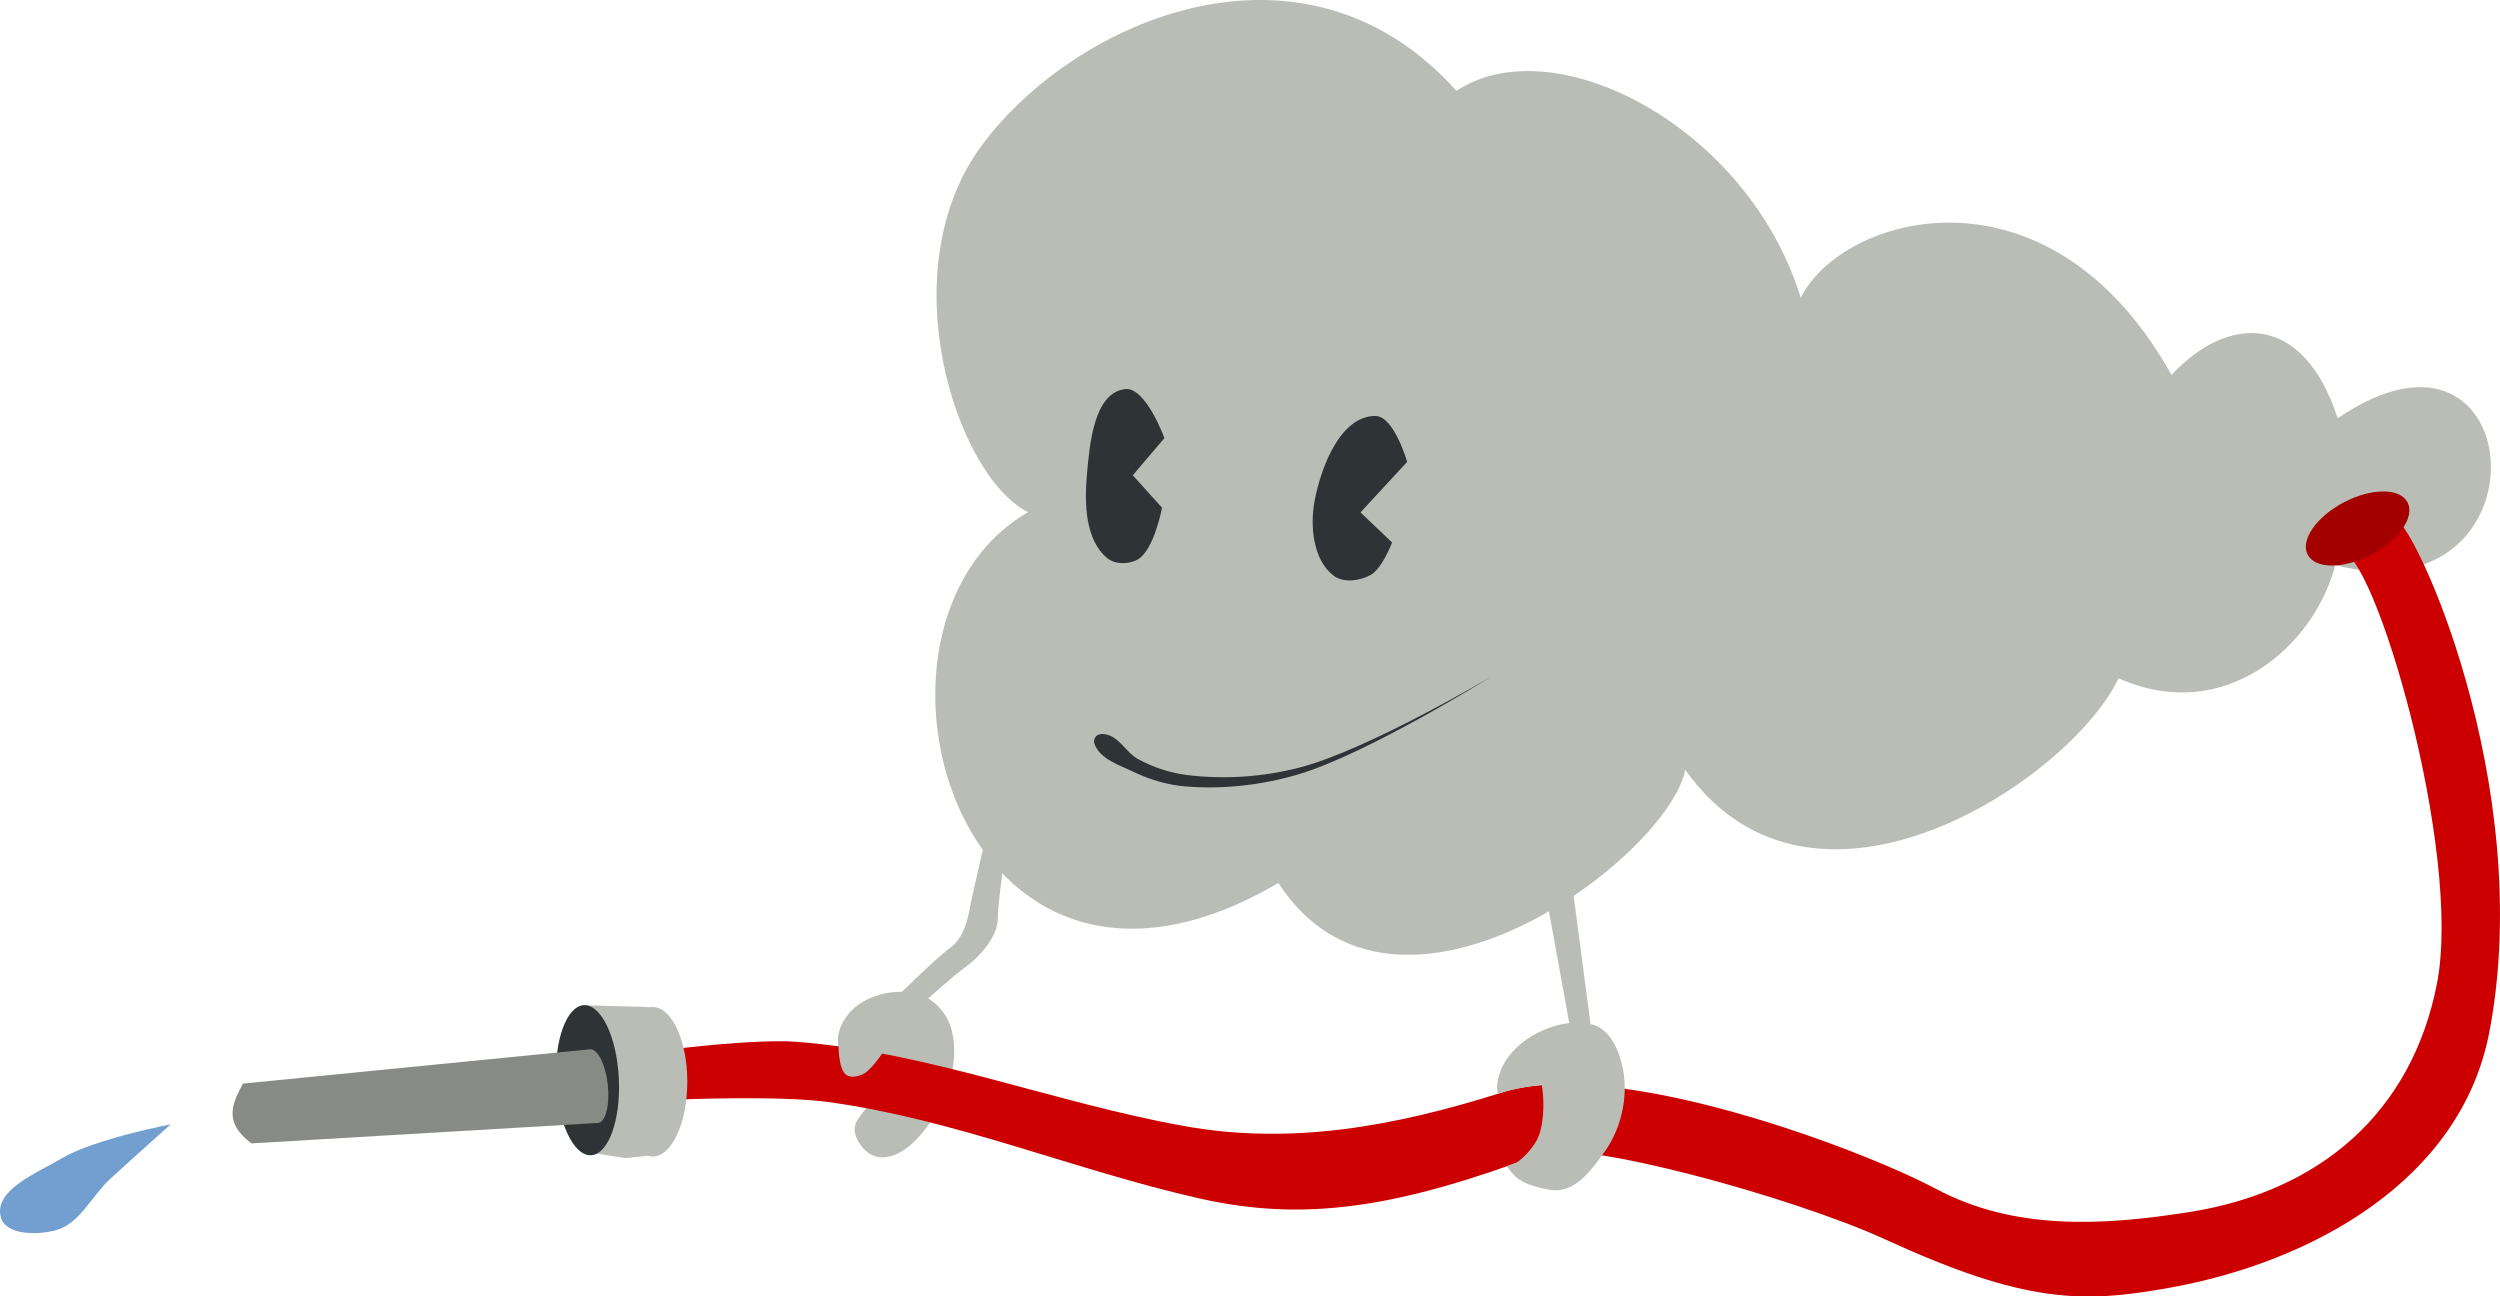
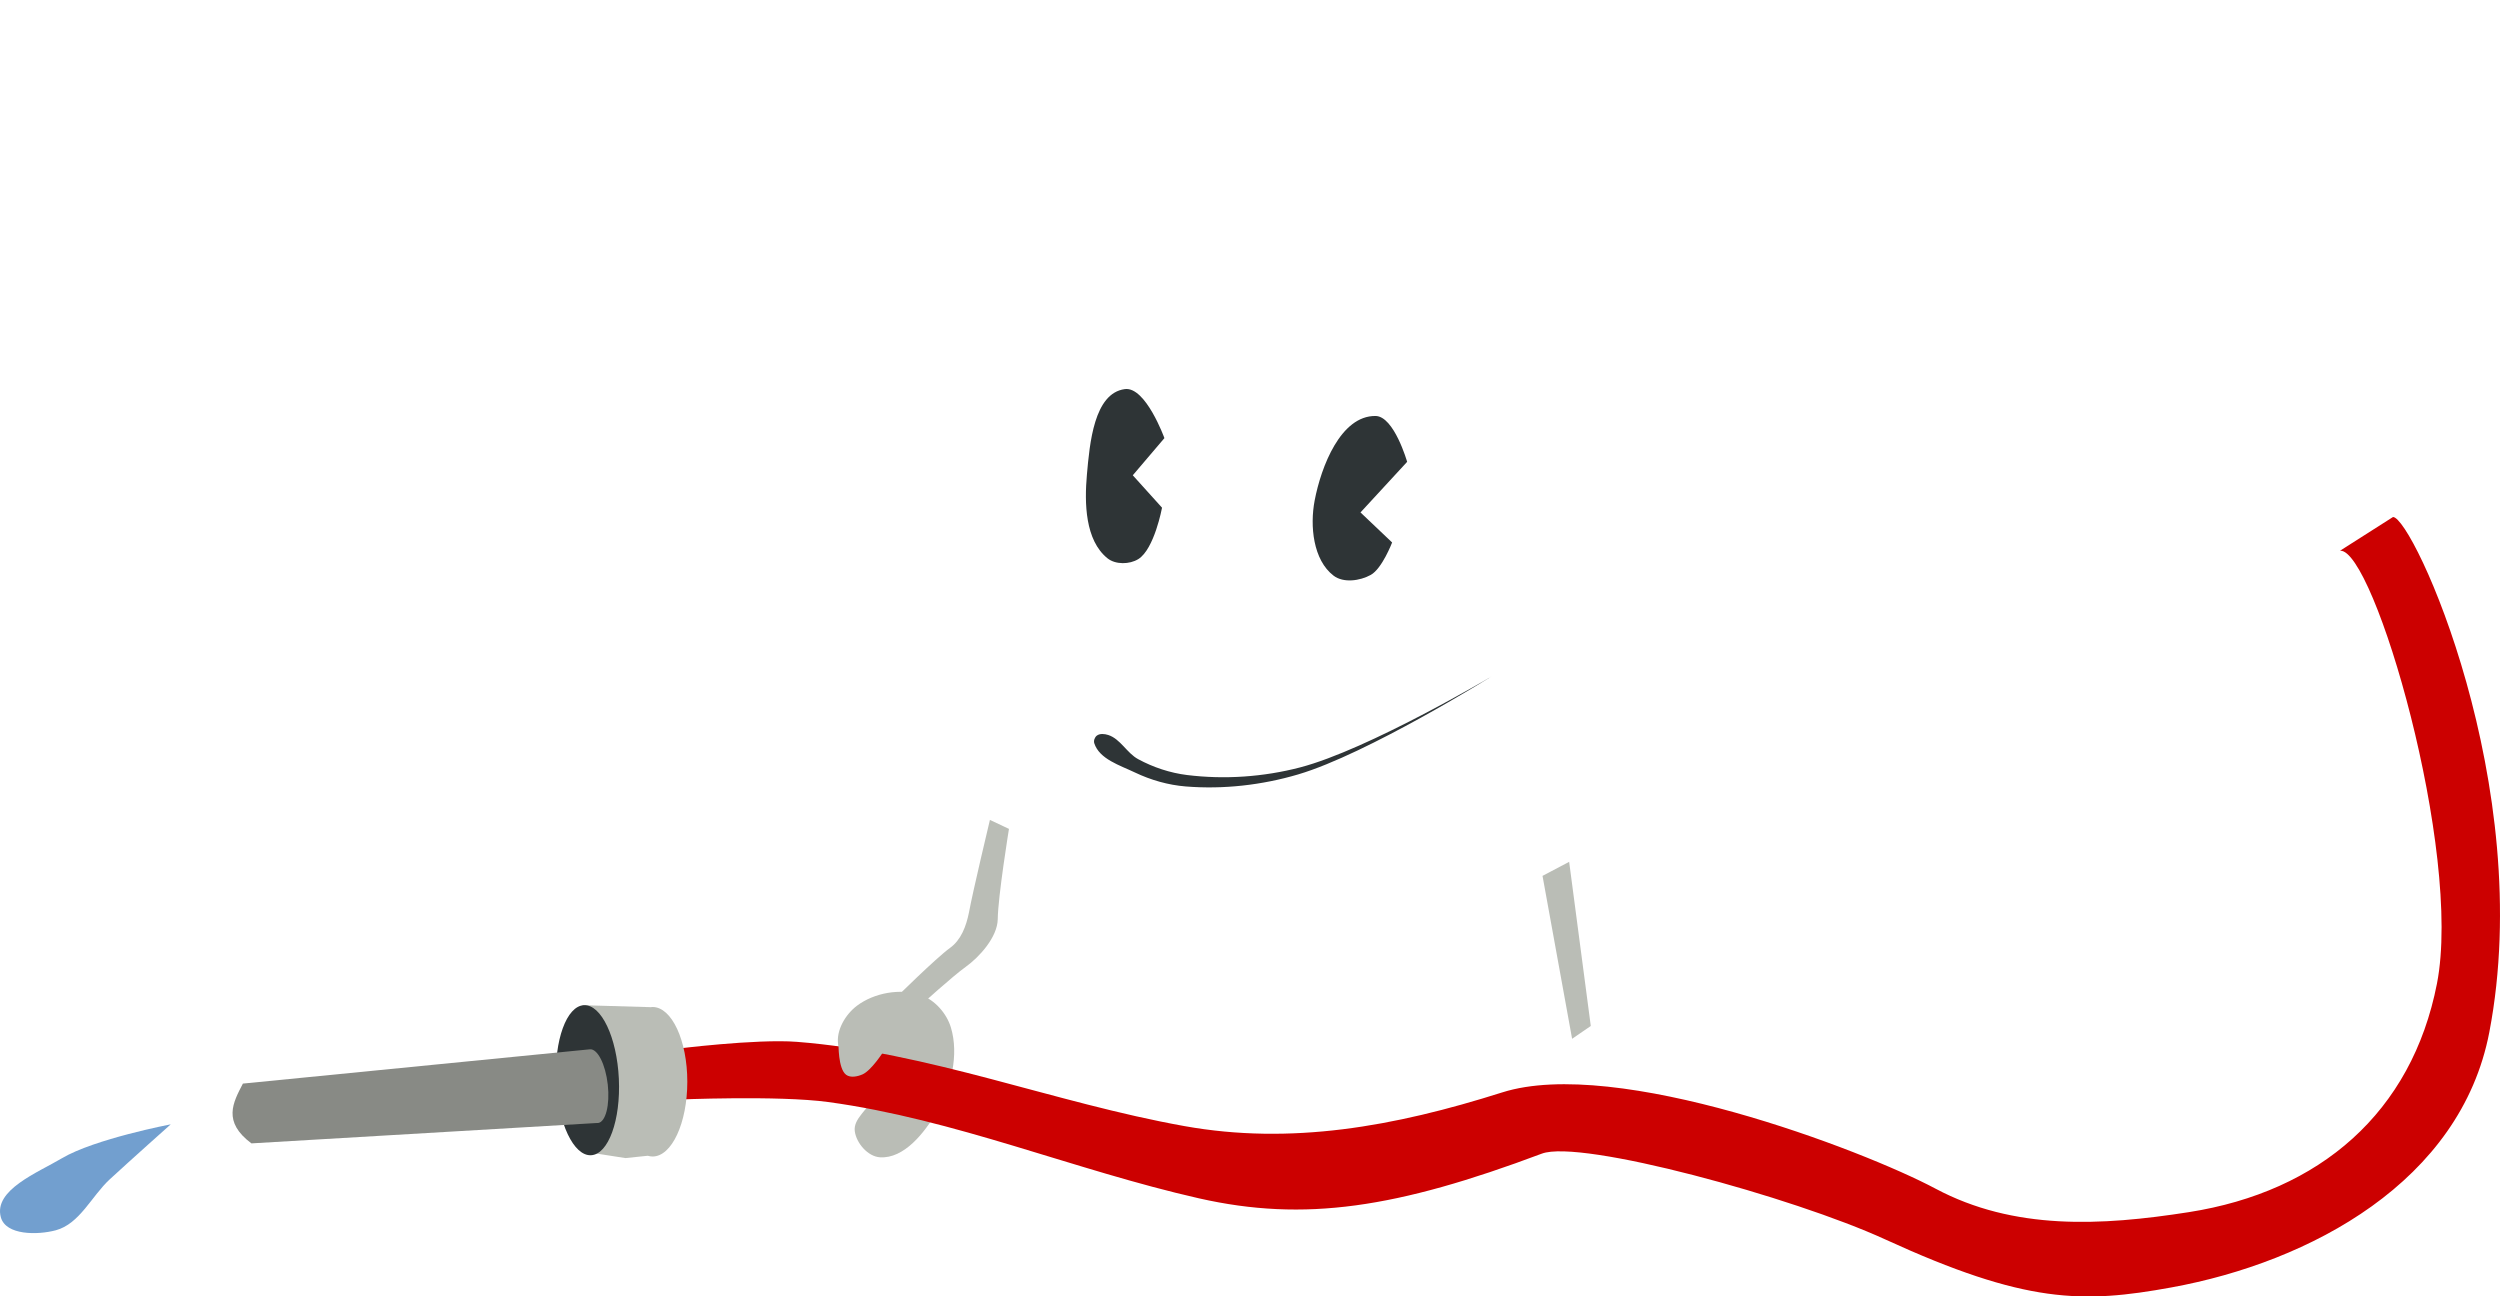
<svg xmlns="http://www.w3.org/2000/svg" xmlns:ns1="http://www.inkscape.org/namespaces/inkscape" xmlns:ns2="http://sodipodi.sourceforge.net/DTD/sodipodi-0.dtd" width="637.686" height="330.697" id="svg7234" version="1.1" ns1:version="0.47 r22583" ns2:docname="Documento nuevo 27">
  <defs id="defs7236">
    <ns1:perspective ns2:type="inkscape:persp3d" ns1:vp_x="0 : 526.18109 : 1" ns1:vp_y="0 : 1000 : 0" ns1:vp_z="744.09448 : 526.18109 : 1" ns1:persp3d-origin="372.04724 : 350.78739 : 1" id="perspective7242" />
    <ns1:perspective id="perspective7216" ns1:persp3d-origin="0.5 : 0.33333333 : 1" ns1:vp_z="1 : 0.5 : 1" ns1:vp_y="0 : 1000 : 0" ns1:vp_x="0 : 0.5 : 1" ns2:type="inkscape:persp3d" />
    <ns1:perspective id="perspective7851" ns1:persp3d-origin="0.5 : 0.33333333 : 1" ns1:vp_z="1 : 0.5 : 1" ns1:vp_y="0 : 1000 : 0" ns1:vp_x="0 : 0.5 : 1" ns2:type="inkscape:persp3d" />
  </defs>
  <ns2:namedview id="base" pagecolor="#ffffff" bordercolor="#666666" borderopacity="1.0" ns1:pageopacity="0.0" ns1:pageshadow="2" ns1:zoom="0.5" ns1:cx="318.84313" ns1:cy="165.34843" ns1:document-units="px" ns1:current-layer="layer1" showgrid="false" ns1:window-width="1680" ns1:window-height="1002" ns1:window-x="0" ns1:window-y="0" ns1:window-maximized="0" />
  <g ns1:label="Capa 1" ns1:groupmode="layer" id="layer1" transform="translate(-31.157,-367.032)">
    <g id="g7870">
      <path ns2:nodetypes="ccccccccc" id="path3769" d="m 283.659,576.167 c 0,0 -4.435,18.582 -5.349,23.631 -0.712,3.549 -2.035,7.007 -4.82,9.014 -3.683,2.675 -14.17,13.065 -14.17,13.065 0,0 6.63,1.611 6.63,1.611 0,0 8.353,-7.58 11.531,-9.83 3.473,-2.493 8.1,-7.573 8.175,-12.177 0.056,-5.754 2.86,-23.021 2.86,-23.021 0,0 -4.858,-2.293 -4.858,-2.293 z" style="fill:#babdb6;stroke:none" />
-       <path ns2:nodetypes="czccccccccc" id="path2893" d="m 293.369,497.679 c -18.421,-9.299 -35.419,-61.854 -11.676,-93.723 23.742,-31.869 81.955,-57.254 120.983,-13.742 24.738,-16.503 74.43,9.041 87.814,52.811 10.33,-21.178 63.221,-36.523 94.569,19.651 14.212,-15.334 33.543,-16.243 42.372,11.053 49.311,-33.656 55.072,51.396 -0.614,37.459 -5.389,20.756 -28.338,40.876 -55.268,28.862 -12.107,25.619 -77.639,69.664 -110.535,23.335 -4.176,22.033 -73.77,75.043 -103.78,28.862 -81.867,48.053 -113.374,-65.922 -63.865,-94.569 z" style="fill:#babdb6;stroke:none" />
      <path ns2:nodetypes="cssssssssss" id="path3767" d="m 266.005,620.831 c 3.573,1.216 6.623,4.681 7.705,8.296 2.089,6.981 0.067,15.279 -3.632,21.558 -3.132,5.318 -8.319,11.946 -14.477,11.544 -3.071,-0.2 -6.001,-3.596 -6.41,-6.646 -0.439,-3.276 3.552,-5.621 4.759,-8.698 0.935,-2.384 3.161,-5.233 1.878,-7.449 -1.228,-2.12 -4.974,-0.727 -7.075,-1.987 -1.569,-0.941 -3.512,-2.154 -3.798,-3.961 -0.574,-3.632 1.862,-7.724 4.804,-9.929 4.394,-3.294 11.048,-4.496 16.247,-2.727 z" style="fill:#babdb6;stroke:none" />
      <path ns2:nodetypes="cssssssccsssssscc" id="path3667" d="m 628.045,507.505 c 8.625,-0.664 31.295,76.758 24.717,110.42 -6.423,32.87 -29.825,53.058 -63.327,58.3 -22.401,3.505 -44.542,4.666 -64.556,-5.988 -18.789,-10.001 -81.438,-33.788 -110.535,-24.563 -27.698,8.781 -53.928,13.451 -81.059,8.597 -33.198,-5.94 -65.244,-18.877 -98.868,-21.493 -10.426,-0.811 -31.318,1.842 -31.318,1.842 l 0.614,12.896 c 0,0 25.907,-1.122 38.687,0.614 32.273,4.383 62.806,17.364 94.569,24.563 26.971,6.113 50.513,2.476 87.469,-11.399 9.925,-3.727 63.977,11.051 87.585,21.877 35.797,16.416 50.366,16.385 73.037,12.244 35.473,-6.48 73.764,-27.05 81.059,-65.093 C 678.176,567.444 646.607,498.908 641.555,498.908 l -13.51,8.597 z" style="fill:#cc0000;stroke:none" />
-       <path transform="matrix(0.446,-0.232,0.229,0.451,161.154,107.324)" d="m 509.365,1122.063 c 0,8.235 -12.808,14.91 -28.608,14.91 -15.8,0 -28.608,-6.676 -28.608,-14.91 0,-8.235 12.808,-14.91 28.608,-14.91 15.8,0 28.608,6.675 28.608,14.91 z" ns2:ry="14.910007" ns2:rx="28.607817" ns2:cy="1122.0635" ns2:cx="480.75677" id="path3669" style="color:#000000;fill:#a40000;fill-opacity:1;fill-rule:nonzero;stroke:none;stroke-width:1;marker:none;visibility:visible;display:inline;overflow:visible;enable-background:accumulate" ns2:type="arc" />
      <path ns2:nodetypes="ccsssscc" id="path3671" d="m 320.101,488.263 8.067,-9.479 c 0,0 -4.775,-13.199 -10.084,-12.504 -7.878,1.032 -8.976,13.867 -9.681,21.781 -0.651,7.308 -0.471,16.776 5.244,21.378 2.043,1.645 5.638,1.587 7.865,0.202 4.087,-2.542 6.05,-13.109 6.05,-13.109 l -7.462,-8.269 z" style="fill:#2e3436;stroke:none" />
      <path ns2:nodetypes="ccsssscc" id="path3673" d="m 378.184,497.741 11.899,-12.907 c 0,0 -3.331,-11.65 -8.067,-11.697 -8.862,-0.089 -13.871,12.874 -15.529,21.58 -1.232,6.471 -0.4,15.168 4.84,19.159 2.514,1.915 6.713,1.327 9.479,-0.202 2.889,-1.596 5.445,-8.269 5.445,-8.269 l -8.067,-7.664 z" style="fill:#2e3436;stroke:none" />
      <path ns2:nodetypes="cssssscssss" id="path3675" d="m 310.279,556.617 c -0.21,-0.65 0.105,-1.53 0.648,-1.945 0.774,-0.591 1.99,-0.461 2.917,-0.162 3.107,1.003 4.747,4.602 7.617,6.159 3.845,2.085 8.139,3.514 12.479,4.052 9.565,1.185 19.523,0.49 28.848,-1.945 17.419,-4.548 48.782,-23.176 48.782,-23.176 0,0 -31.617,19.731 -49.269,24.959 -9.221,2.731 -19.1,3.855 -28.686,3.079 -4.468,-0.361 -8.921,-1.633 -12.965,-3.565 -3.842,-1.836 -9.062,-3.404 -10.372,-7.455 z" style="fill:#2e3436;stroke:none" />
      <path id="path3683" d="m 179.769,623.433 2.481,37.679 8.437,1.317 5.707,-0.592 c 0.402,0.121 0.804,0.191 1.222,0.191 4.884,0 8.857,-8.537 8.857,-19.069 0,-10.531 -3.973,-19.069 -8.857,-19.069 -0.219,0 -0.434,0.023 -0.649,0.057 l 0,-0.019 -17.198,-0.496 z" style="fill:#babdb6;stroke:none" />
      <path transform="matrix(0.61,-0.029,0.029,0.613,300.011,-192.269)" d="m -246.132,1349.621 c 0,17.242 -5.874,31.219 -13.121,31.219 -7.247,0 -13.121,-13.977 -13.121,-31.219 0,-17.242 5.874,-31.219 13.121,-31.219 7.247,0 13.121,13.977 13.121,31.219 z" ns2:ry="31.218969" ns2:rx="13.121016" ns2:cy="1349.6211" ns2:cx="-259.25317" id="path3677" style="color:#000000;fill:#2e3436;fill-opacity:1;fill-rule:nonzero;stroke:none;stroke-width:1;marker:none;visibility:visible;display:inline;overflow:visible;enable-background:accumulate" ns2:type="arc" />
      <path ns2:nodetypes="ccccssscc" id="path3681" d="m 181.605,634.686 -88.491,8.742 c -2.526,4.867 -5.233,9.722 2.176,15.251 l 88.033,-5.192 c 0.006,0 0.013,0 0.019,0 0.116,0.017 0.228,0.013 0.344,0 1.955,-0.217 3.076,-4.597 2.501,-9.792 -0.575,-5.195 -2.626,-9.226 -4.581,-9.009 l 3e-5,0 z" style="fill:#888a85;stroke:none" />
      <path ns2:nodetypes="cssssc" id="path3689" d="m 74.711,653.819 c 0,0 -10.422,9.288 -15.551,14.021 -4.639,4.281 -7.671,11.365 -13.766,13.002 -4.638,1.246 -12.748,1.317 -14.021,-3.314 -1.912,-6.954 9.349,-11.361 15.551,-15.041 8.344,-4.951 27.788,-8.668 27.788,-8.668 z" style="fill:#729fcf;stroke:none" />
-       <path id="path3765" d="m 433.875,627.875 c -8.018,-0.178 -17.483,5.291 -20.031,12.5 -0.651,1.842 -1.142,3.974 -0.562,5.625 0.353,-0.111 0.709,-0.201 1.062,-0.312 2.847,-0.902 6.021,-1.498 9.438,-1.812 0.199,-0.087 0.381,-0.164 0.594,-0.25 0.6,2.792 0.857,9.153 -0.781,13.281 -1.061,2.672 -3.857,5.528 -5.531,6.625 -0.25,0.164 -1.918,0.703 -2.531,0.969 0.301,0.532 1.818,2.546 3.094,3.375 2.3,1.494 5.111,2.146 7.781,2.625 6.246,1.12 10.39,-4.598 14.094,-9.75 4.16,-5.786 5.991,-13.875 4.656,-20.875 -0.977,-5.124 -3.428,-10.42 -7.969,-11.562 -1.062,-0.267 -2.167,-0.412 -3.312,-0.438 z M 413.5,646.469 c 0.065,0.124 0.138,0.259 0.219,0.375 -0.086,-0.123 -0.151,-0.243 -0.219,-0.375 z" style="fill:#babdb6;stroke:none" />
      <path ns2:nodetypes="ccccc" id="path3771" d="m 424.613,590.445 7.547,41.558 4.765,-3.27 -5.517,-41.871 -6.795,3.583 z" style="fill:#babdb6;stroke:none" />
      <path ns2:nodetypes="csscc" id="path7826" d="m 245.048,633.237 c 0,0 -0.151,6.419 1.947,7.952 1.119,0.818 2.885,0.449 4.156,-0.104 2.269,-0.986 5.313,-5.77 5.313,-5.77 l -11.416,-2.078 z" style="fill:#babdb6;stroke:none" />
    </g>
  </g>
</svg>